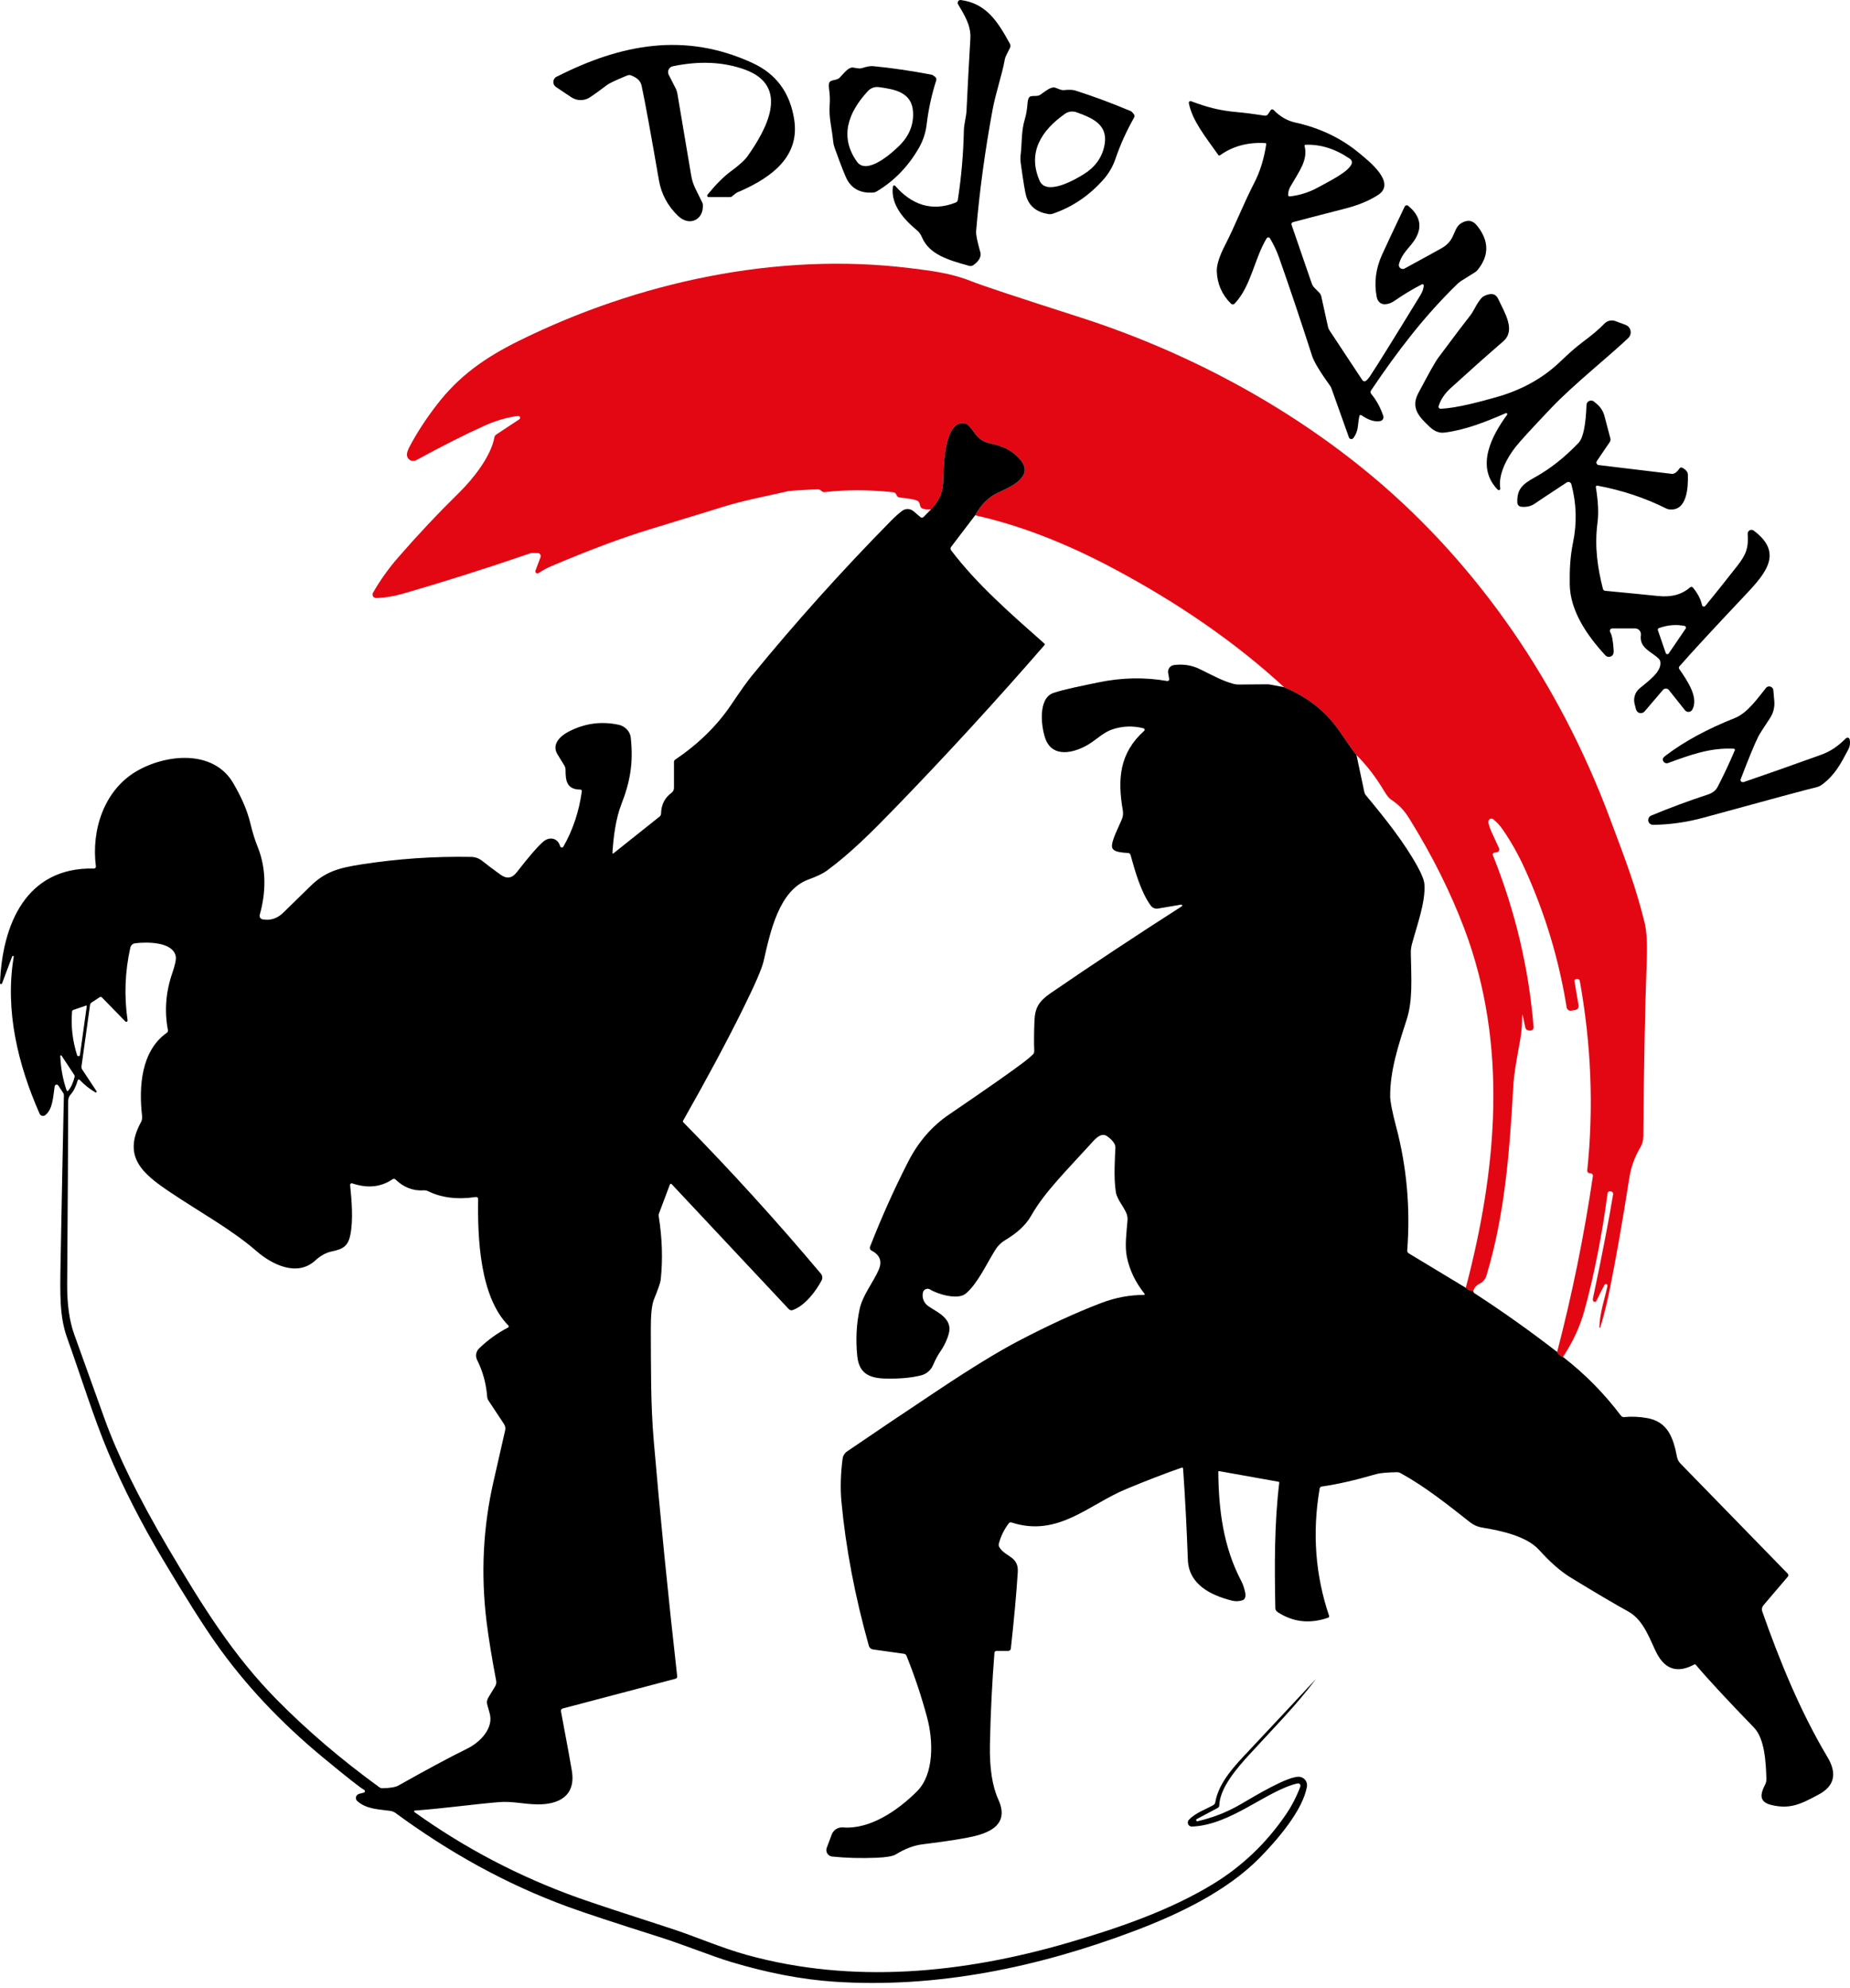
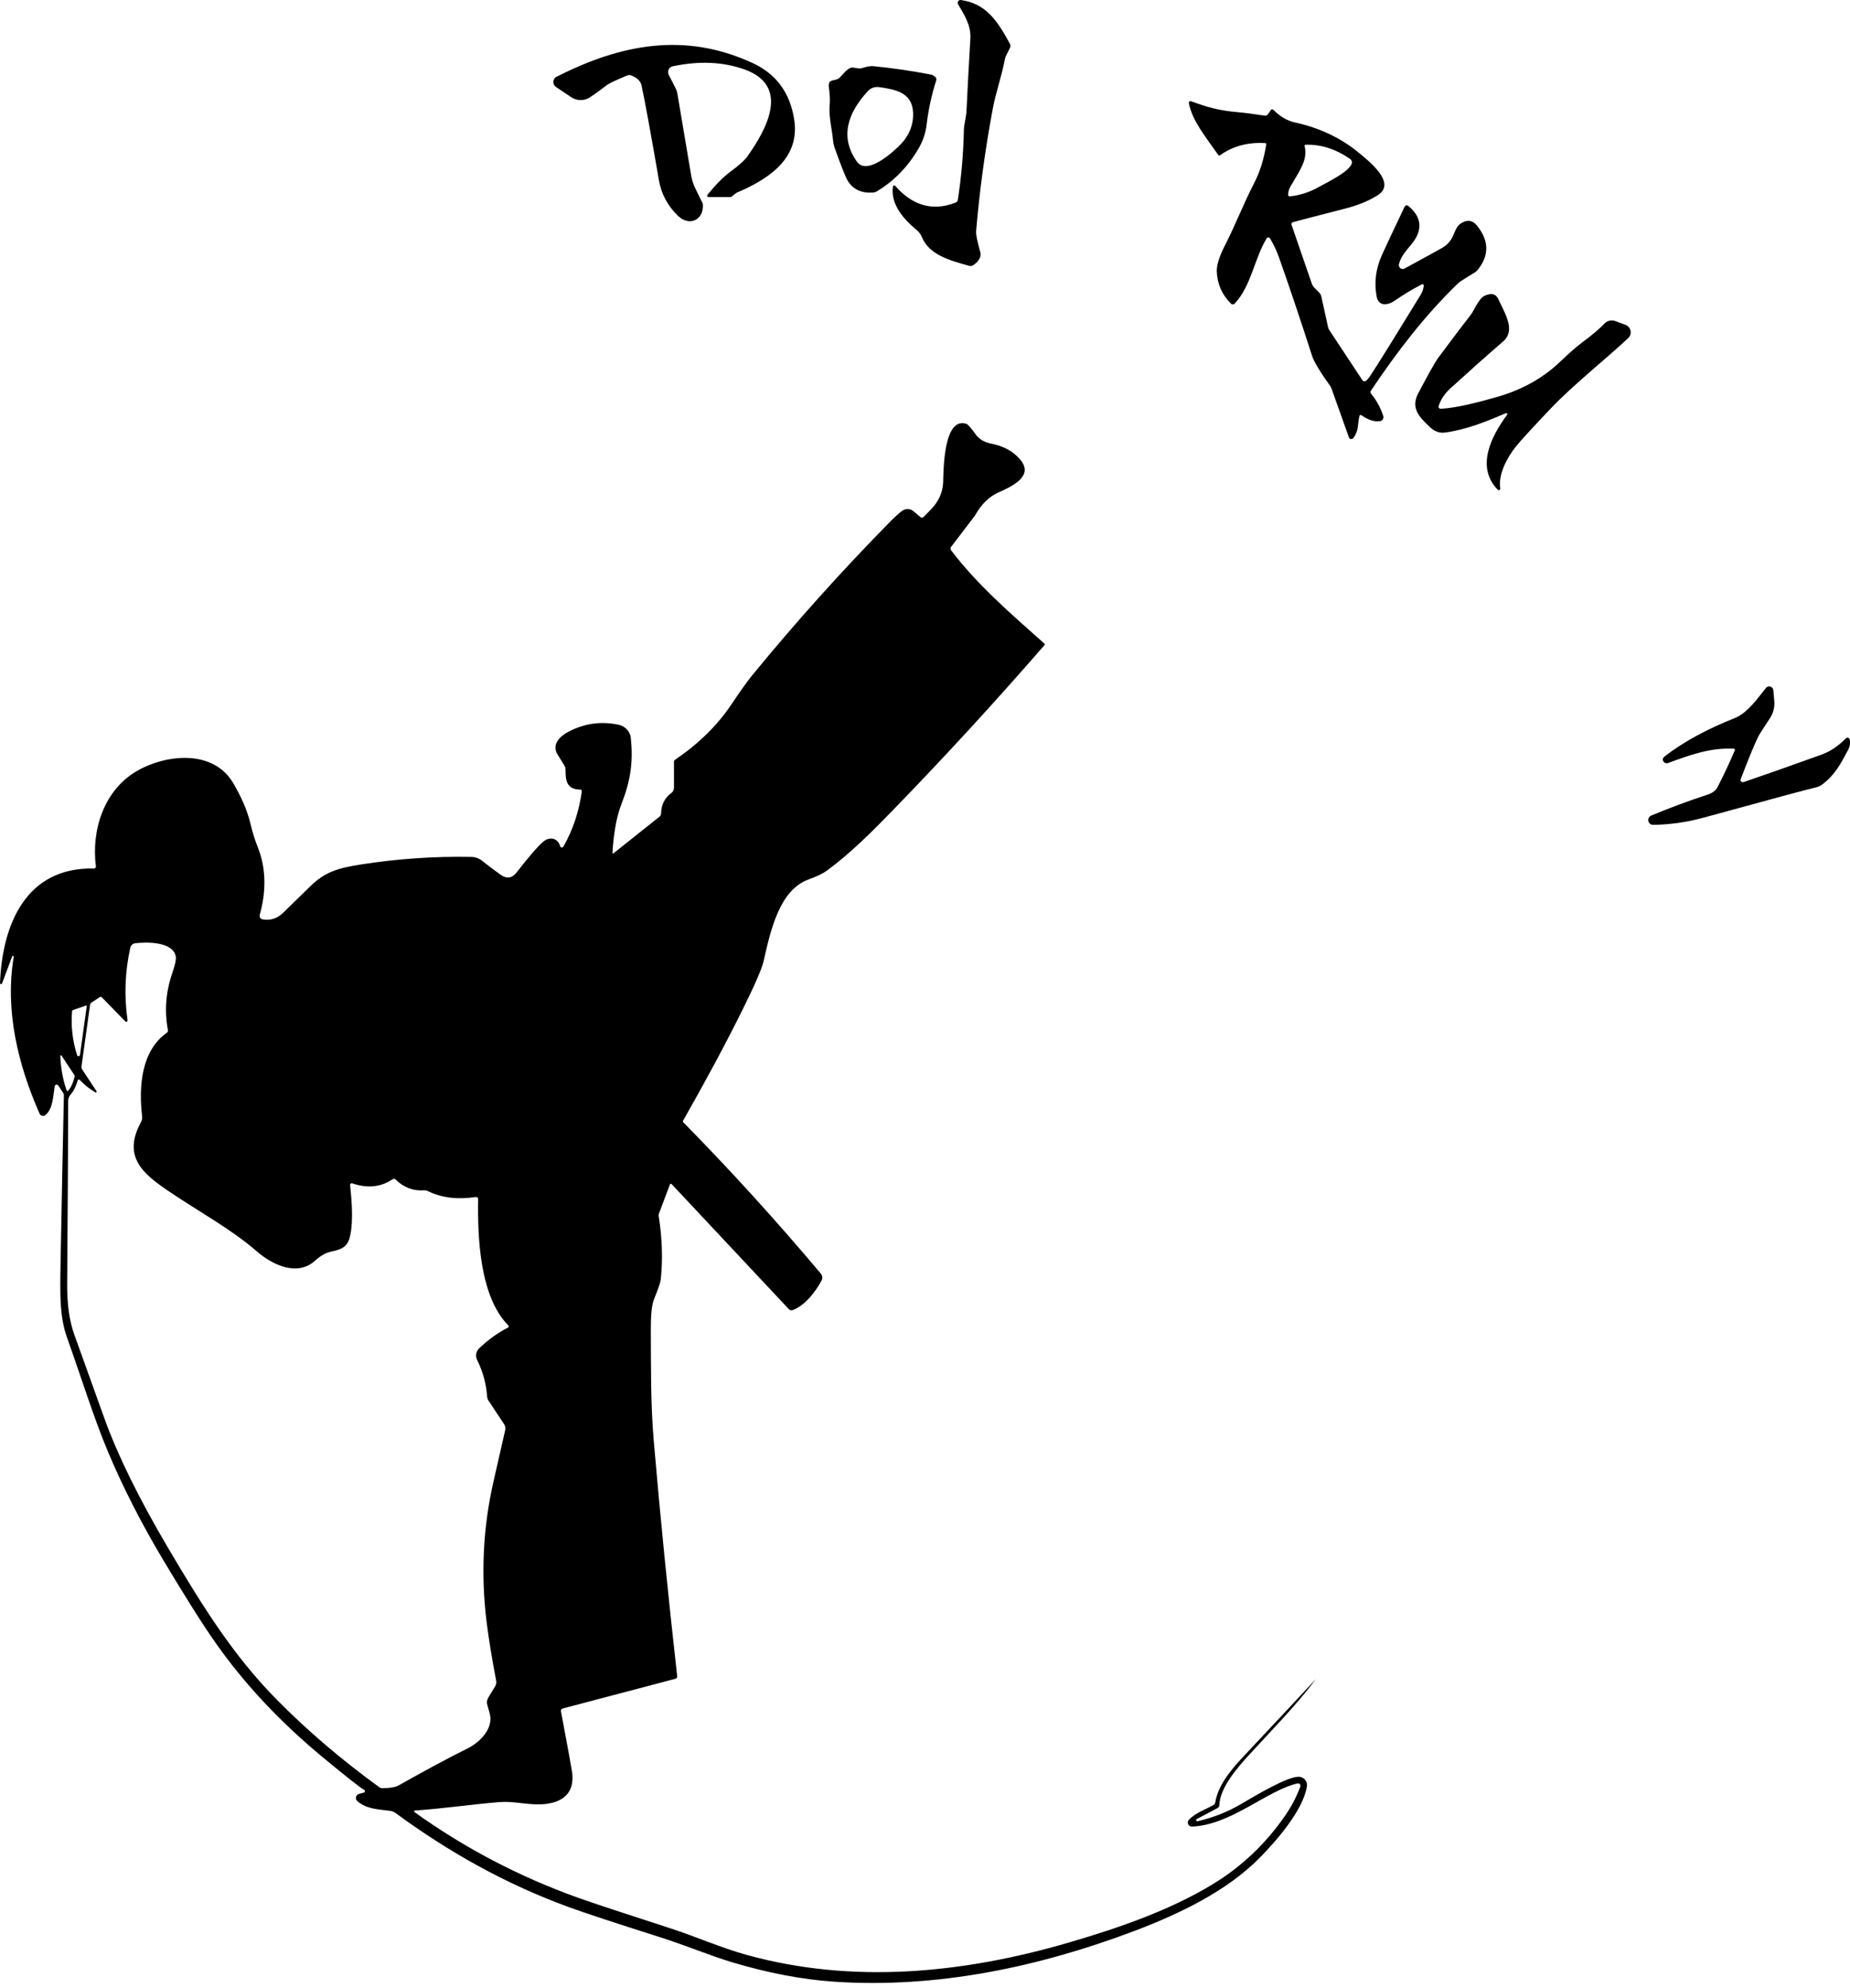
<svg xmlns="http://www.w3.org/2000/svg" width="298" height="320" viewBox="0 0 298 320" fill="none">
  <path d="M143.833 30.035C143.849 29.92 143.954 29.837 144.072 29.856C144.123 29.863 144.171 29.888 144.206 29.927C146.76 32.86 149.998 34.166 153.934 32.614C154.125 32.541 154.263 32.369 154.291 32.164C154.86 28.48 155.182 24.745 155.262 20.959C155.284 19.988 155.642 18.807 155.69 17.792C155.849 14.376 156.054 10.51 156.309 6.191C156.433 4.039 155.284 2.334 154.323 0.677C154.199 0.464 154.272 0.186 154.486 0.061C154.572 0.01 154.674 -0.009 154.773 0.004C158.789 0.553 160.644 3.302 162.678 7.053C162.79 7.254 162.793 7.496 162.687 7.704L162.059 8.968C161.966 9.147 161.899 9.338 161.864 9.536C161.398 12.113 160.383 14.979 159.897 17.604C158.655 24.311 157.768 30.852 157.235 37.224C157.19 37.745 157.42 38.881 157.918 40.631C157.972 40.819 157.975 41.017 157.934 41.205C157.813 41.758 157.417 42.256 156.753 42.703C156.571 42.824 156.344 42.859 156.133 42.802C152.724 41.863 149.681 40.975 148.5 38.176C148.309 37.722 148.041 37.352 147.693 37.065C145.643 35.366 143.421 32.959 143.833 30.038V30.035Z" fill="black" />
  <path d="M89.677 12.349C100.059 7.078 110.316 5.128 121.208 10.136C125.046 11.902 127.293 14.963 127.941 19.328C128.813 25.198 124.337 28.506 119.315 30.741C119.143 30.817 118.967 30.887 118.795 30.958C118.667 31.006 118.367 31.229 117.888 31.634C117.815 31.698 117.722 31.733 117.627 31.733H114.15C114.019 31.733 113.911 31.625 113.911 31.497C113.911 31.443 113.93 31.389 113.965 31.347C115.341 29.662 116.589 28.413 117.706 27.599C119.05 26.616 119.963 25.789 120.439 25.115C123.389 20.93 127.411 13.859 119.928 11.181C116.48 9.948 112.63 9.779 108.375 10.67C107.858 10.778 107.529 11.283 107.634 11.8C107.65 11.883 107.679 11.963 107.717 12.036L108.806 14.165C108.956 14.456 109.061 14.769 109.116 15.091L111.344 28.292C111.465 29.007 111.692 29.703 112.011 30.351L113.135 32.634C113.183 32.726 113.208 32.828 113.215 32.937C113.384 35.405 111.041 36.522 109.208 34.747C107.545 33.138 106.523 31.229 106.14 29.017C104.838 21.492 103.909 16.413 103.347 13.782C103.184 13.032 102.603 12.477 101.601 12.122C101.425 12.062 101.237 12.068 101.064 12.138C99.264 12.879 98.181 13.386 97.817 13.658C96.49 14.66 95.592 15.308 95.117 15.608C94.197 16.266 92.968 16.285 92.026 15.656L89.565 14.009C89.121 13.715 89 13.115 89.297 12.668C89.389 12.528 89.517 12.416 89.667 12.339L89.677 12.349Z" fill="black" />
  <path d="M150.702 12.432C150.821 12.576 150.862 12.771 150.805 12.946C150.061 15.286 149.547 17.652 149.266 20.043C149.106 21.377 148.694 22.629 148.024 23.8C146.303 26.798 144.037 29.135 141.221 30.817C141.026 30.932 140.809 30.996 140.586 31.006C138.715 31.114 137.358 30.463 136.525 29.055C136.199 28.509 135.503 26.75 134.437 23.781C134.319 23.456 134.242 23.117 134.21 22.772C134.003 20.63 133.483 18.881 133.645 16.901C133.709 16.11 133.677 15.232 133.543 14.271C133.451 13.613 133.527 13.214 133.783 13.077C134.281 12.812 134.868 12.905 135.264 12.493C136.001 11.717 136.653 10.845 137.336 10.871C137.741 10.893 138.383 11.12 138.836 10.97C139.606 10.718 140.206 10.609 140.637 10.651C143.587 10.932 146.737 11.391 150.086 12.027C150.163 12.043 150.272 12.103 150.418 12.212C150.565 12.317 150.661 12.391 150.706 12.435L150.702 12.432ZM138.041 26.035C139.631 28.257 143.654 24.653 144.88 23.44C146.447 21.888 147.181 20.094 147.076 18.051C146.907 14.814 144.065 14.376 141.588 14.028C140.924 13.932 140.254 14.169 139.8 14.664C136.672 18.048 135.143 21.977 138.045 26.038L138.041 26.035Z" fill="black" />
-   <path d="M182.676 18.426C182.762 18.592 182.762 18.79 182.67 18.953C181.457 21.082 180.461 23.288 179.682 25.568C179.248 26.835 178.58 27.972 177.68 28.977C175.375 31.55 172.668 33.364 169.565 34.414C169.351 34.484 169.124 34.504 168.904 34.468C167.052 34.184 165.865 33.265 165.341 31.713C165.14 31.11 164.827 29.246 164.403 26.117C164.355 25.775 164.352 25.427 164.393 25.083C164.642 22.947 164.495 21.124 165.07 19.228C165.297 18.465 165.447 17.603 165.514 16.635C165.562 15.971 165.721 15.598 165.996 15.518C166.545 15.362 167.097 15.572 167.57 15.253C168.454 14.65 169.271 13.935 169.932 14.104C170.322 14.206 170.903 14.564 171.378 14.509C172.183 14.423 172.792 14.445 173.204 14.573C176.026 15.467 179.011 16.575 182.156 17.896C182.226 17.925 182.319 18.008 182.437 18.139C182.558 18.273 182.638 18.366 182.67 18.42L182.676 18.426ZM167.458 29.092C168.547 31.598 173.233 28.907 174.686 27.969C176.54 26.781 177.629 25.175 177.948 23.154C178.459 19.956 175.768 18.937 173.421 18.078C172.789 17.849 172.087 17.941 171.541 18.327C167.774 20.983 165.463 24.514 167.458 29.089V29.092Z" fill="black" />
  <path d="M229.336 45.981C229.348 45.869 229.265 45.767 229.154 45.754C229.115 45.751 229.074 45.754 229.039 45.776C227.519 46.559 226.054 47.44 224.636 48.423C224.03 48.841 223.436 49.023 222.852 48.966C222.325 48.915 221.881 48.445 221.763 47.816C221.319 45.515 221.607 43.242 222.625 41.001C223.305 39.507 224.518 36.924 226.268 33.253C226.351 33.074 226.565 32.997 226.746 33.083C226.772 33.096 226.798 33.112 226.82 33.128C228.77 34.724 229.154 36.512 227.963 38.485C227.187 39.781 225.814 40.723 225.348 42.52C225.262 42.855 225.466 43.2 225.798 43.286C225.948 43.325 226.111 43.306 226.248 43.232C229.361 41.54 231.363 40.442 232.257 39.934C233.013 39.5 233.572 38.929 233.933 38.22C234.351 37.403 234.562 36.442 235.321 35.963C236.333 35.328 237.189 35.433 237.885 36.282C239.883 38.731 239.922 41.128 238 43.481C237.898 43.602 237.78 43.708 237.649 43.797L235.35 45.24C235.149 45.371 234.961 45.518 234.791 45.684C229.511 50.792 225.125 56.506 220.853 62.859C220.735 63.035 220.748 63.268 220.885 63.427C221.706 64.407 222.351 65.582 222.817 66.958C222.928 67.293 222.75 67.657 222.414 67.769C222.386 67.779 222.354 67.788 222.322 67.791C221.437 67.951 220.429 67.635 219.302 66.847C219.206 66.779 219.075 66.802 219.008 66.894C218.992 66.917 218.982 66.942 218.976 66.968C218.65 68.344 218.922 69.298 217.996 70.531C217.862 70.709 217.607 70.748 217.428 70.614C217.364 70.566 217.313 70.499 217.287 70.422L214.468 62.518C214.42 62.383 214.357 62.259 214.274 62.144C212.636 59.871 211.665 58.256 211.356 57.301C209.463 51.427 207.678 46.124 206.005 41.393C205.644 40.375 205.162 39.363 204.562 38.364C204.473 38.22 204.281 38.172 204.138 38.261C204.096 38.287 204.061 38.322 204.036 38.364C202.031 41.677 201.552 46.026 198.902 48.854C198.739 49.033 198.462 49.045 198.283 48.883C198.276 48.876 198.27 48.87 198.264 48.864C196.837 47.437 196.083 45.719 196.003 43.714C195.959 42.686 196.409 41.259 197.354 39.427C198.96 36.314 200.243 32.927 202.012 29.495C202.966 27.653 203.617 25.556 203.968 23.212C203.981 23.129 203.924 23.053 203.841 23.04C203.838 23.04 203.831 23.04 203.828 23.04C201.028 22.871 198.592 23.522 196.524 24.997C196.434 25.061 196.31 25.042 196.243 24.952C194.149 21.961 192.083 19.496 191.499 16.604C191.467 16.457 191.563 16.314 191.706 16.282C191.757 16.272 191.812 16.275 191.86 16.294C194.375 17.242 196.402 17.795 199.183 18.041C200.438 18.152 201.967 18.347 203.771 18.622C203.946 18.647 204.122 18.571 204.221 18.421L204.693 17.731C204.783 17.6 204.961 17.565 205.092 17.654C205.108 17.664 205.124 17.68 205.137 17.693C206.187 18.765 207.34 19.439 208.585 19.713C212.588 20.588 216.052 22.239 218.967 24.665C220.394 25.859 225.032 29.425 221.971 31.395C220.537 32.317 218.775 33.045 216.69 33.578C212.371 34.689 209.562 35.417 208.265 35.768C208.093 35.816 207.991 35.992 208.036 36.164C208.036 36.17 208.039 36.18 208.042 36.186L211.295 45.63C211.388 45.895 211.535 46.134 211.729 46.329L212.505 47.114C212.671 47.283 212.786 47.497 212.837 47.727L213.922 52.65C213.964 52.835 214.041 53.014 214.146 53.176L219.455 61.206C219.576 61.391 219.825 61.442 220.01 61.32C220.01 61.32 220.017 61.317 220.02 61.314C220.218 61.174 220.448 60.909 220.71 60.522C221.715 59.022 224.422 54.674 228.831 47.472C229.115 47.009 229.288 46.514 229.345 45.987L229.336 45.981ZM210.283 23.311C210.203 23.314 210.139 23.385 210.143 23.465C210.143 23.474 210.143 23.48 210.146 23.49C210.698 25.789 209.345 27.452 207.857 30.044C207.617 30.453 207.496 30.9 207.493 31.382C207.493 31.513 207.601 31.621 207.736 31.621C207.745 31.621 207.755 31.621 207.764 31.621C209.38 31.433 210.867 30.967 212.227 30.217C214.082 29.198 217.128 27.733 217.709 26.421C217.84 26.124 217.741 25.773 217.469 25.584C215.126 23.972 212.732 23.212 210.28 23.308L210.283 23.311Z" fill="black" />
-   <path d="M251.785 218.474C251.293 218.28 250.974 218.008 250.824 217.66C253.259 208.316 255.181 198.873 256.586 189.327C256.615 189.12 256.471 188.928 256.264 188.896C256.241 188.893 256.219 188.893 256.193 188.893H256.114C255.88 188.9 255.686 188.718 255.676 188.485C255.676 188.462 255.676 188.443 255.676 188.421C256.723 178.368 256.324 168.206 254.479 157.93C254.441 157.713 254.233 157.566 254.019 157.604L253.841 157.63C253.69 157.658 253.588 157.799 253.614 157.946L254.281 161.882C254.335 162.217 254.112 162.533 253.777 162.591L253.087 162.706C252.742 162.763 252.413 162.53 252.356 162.185C252.356 162.185 252.356 162.182 252.356 162.179C251.133 154.527 248.905 147.13 245.671 139.988C244.602 137.626 243.398 135.481 242.067 133.559C241.582 132.86 241.071 132.307 240.531 131.896C240.321 131.733 240.017 131.774 239.854 131.985C239.807 132.049 239.775 132.125 239.762 132.205C239.66 132.895 240.633 134.698 241.463 136.553C241.569 136.796 241.463 137.077 241.224 137.182C241.173 137.205 241.115 137.217 241.058 137.22C240.557 137.246 240.368 137.415 240.493 137.725C244.084 146.692 246.265 155.896 247.031 165.339C247.057 165.633 246.836 165.889 246.546 165.914C246.539 165.914 246.53 165.914 246.523 165.914C246.322 165.92 246.137 165.885 245.974 165.806C245.834 165.735 245.735 165.588 245.681 165.362C245.508 164.631 245.361 163.6 245.199 163.306C245.173 164.857 245.122 166.138 244.841 167.606C244.212 170.913 243.864 173.18 243.794 174.406C243.133 185.998 242.383 195.47 239.455 205.321C239.28 205.918 238.91 206.365 238.351 206.659C237.76 206.962 237.55 207.256 237.304 207.831C236.841 207.828 236.445 207.662 236.11 207.336C241.135 188.229 242.967 168.251 235.87 149.495C233.652 143.634 230.721 137.763 227.075 131.886C226.121 130.347 225.377 129.613 223.991 128.665C223.698 128.464 223.324 127.975 222.864 127.199C221.638 125.131 220.183 123.25 218.5 121.555C217.942 120.872 217.06 119.643 215.867 117.868C213.699 114.644 210.692 112.233 206.845 110.634C199.135 103.534 189.938 97.146 179.253 91.467C171.508 87.355 164.114 84.517 157.072 82.959C158.055 81.2 159.287 79.983 160.768 79.31C162.789 78.394 166.636 76.734 164.363 74.023C163.137 72.558 161.582 71.801 159.536 71.389C158.492 71.175 157.688 70.677 157.129 69.892C156.388 68.861 155.903 68.309 155.67 68.232C151.928 67.013 151.983 75.951 151.922 77.618C151.861 79.262 151.207 80.724 149.965 82.004C149.419 82.052 148.972 82.014 148.628 81.889C148.423 81.816 148.27 81.643 148.216 81.433L148.114 81.043C148.053 80.817 147.88 80.635 147.657 80.561C147.089 80.373 146.256 80.229 145.157 80.127C144.813 80.095 144.599 80.012 144.512 79.884C144.458 79.798 144.407 79.699 144.359 79.591C144.276 79.399 144.097 79.268 143.893 79.249C139.992 78.828 136.314 78.818 132.854 79.227C132.678 79.246 132.499 79.192 132.365 79.073L132.234 78.971C132.068 78.825 131.851 78.751 131.631 78.764C128.78 78.904 127.209 79.01 126.925 79.08C123.13 79.958 119.672 80.58 116.326 81.643C115.171 82.007 111.225 83.217 104.495 85.27C100.154 86.598 94.953 88.542 88.891 91.109C88.115 91.438 87.406 91.821 86.765 92.258C86.611 92.364 86.404 92.329 86.295 92.175C86.231 92.083 86.216 91.961 86.26 91.856L87.068 89.707C87.164 89.446 87.029 89.155 86.768 89.059C86.72 89.043 86.672 89.031 86.621 89.031C86.017 88.996 85.615 89.012 85.417 89.079C78.311 91.518 71.479 93.682 64.919 95.575C63.399 96.013 61.959 96.249 60.596 96.281C60.28 96.287 60.015 96.035 60.009 95.722C60.009 95.617 60.034 95.515 60.085 95.425C61.231 93.427 62.579 91.537 64.124 89.759C67.326 86.078 70.608 82.595 73.963 79.307C76.159 77.155 79.103 73.468 79.633 70.409C79.665 70.231 79.77 70.068 79.926 69.966L83.646 67.51C83.783 67.421 83.821 67.236 83.729 67.096C83.665 67.003 83.553 66.949 83.441 66.961C81.663 67.188 79.824 67.734 77.921 68.593C74.85 69.978 71.227 71.808 67.051 74.084C66.56 74.355 65.944 74.173 65.672 73.681C65.602 73.551 65.56 73.407 65.548 73.26C65.525 72.931 65.678 72.462 66.004 71.849C67.192 69.614 68.654 67.376 70.391 65.132C73.899 60.589 77.985 57.639 83.572 54.878C102.775 45.384 125.173 40.56 146.453 43.152C149.984 43.58 153.186 43.966 156.423 45.263C158.176 45.962 164.015 47.896 173.937 51.076C190.755 56.465 207.285 65.167 221.073 76.695C238.316 91.119 251.277 110.305 259.236 131.519C262.087 139.104 263.453 142.692 264.902 148.483C265.238 149.824 265.359 151.842 265.26 154.539C264.979 162.265 264.794 171.747 264.708 182.987C264.704 183.597 264.538 184.197 264.225 184.727C263.319 186.25 262.731 187.865 262.463 189.573C261.359 196.619 260.283 202.729 259.236 207.904C258.878 209.679 258.393 211.611 257.783 213.695C257.78 213.734 257.745 213.762 257.703 213.759C257.665 213.756 257.636 213.721 257.64 213.679C257.633 211.483 258.626 208.638 258.926 207.02C258.958 206.886 258.875 206.752 258.741 206.72C258.629 206.694 258.511 206.748 258.46 206.851C258.08 207.537 257.649 208.383 257.17 209.389C257.065 209.612 256.918 209.66 256.73 209.535C256.589 209.443 256.541 209.293 256.583 209.085C258.058 202.103 259.143 196.501 259.842 192.277C259.881 192.057 259.734 191.846 259.51 191.808C259.507 191.808 259.504 191.808 259.501 191.808L259.347 191.792C259.156 191.766 258.977 191.897 258.952 192.089C258.055 198.847 256.816 205.133 255.232 210.947C254.53 213.52 253.374 216.026 251.762 218.468L251.785 218.474Z" fill="#E30713" />
  <path d="M241.667 78.627C241.687 78.761 241.597 78.885 241.463 78.904C241.386 78.917 241.31 78.892 241.256 78.837C237.651 75.157 240.269 70.164 242.756 66.789C242.817 66.716 242.807 66.607 242.734 66.543C242.679 66.499 242.606 66.492 242.545 66.521C239.331 67.913 236.023 69.231 232.684 69.643C231.847 69.749 231.056 69.445 230.309 68.737C228.61 67.131 227.19 65.694 228.46 63.303C230.14 60.123 231.206 58.227 231.659 57.62C234.341 54.023 236.052 51.762 236.793 50.837C236.997 50.581 237.179 50.307 237.329 50.019C238.05 48.656 238.622 47.871 239.043 47.666C240.17 47.114 240.936 47.267 241.335 48.126C242.424 50.463 244.186 53.173 242.137 54.958C239.346 57.375 236.512 59.897 233.635 62.521C232.709 63.367 232.077 64.318 231.739 65.372C231.681 65.547 231.777 65.739 231.956 65.796C231.994 65.809 232.036 65.816 232.077 65.812C234.772 65.672 238.296 64.701 240.911 63.974C245.048 62.827 248.522 60.909 251.324 58.221C252.752 56.854 253.917 55.836 254.82 55.162C256.436 53.962 257.642 52.944 258.437 52.104C258.897 51.622 259.602 51.462 260.225 51.699L261.85 52.305C262.508 52.551 262.843 53.285 262.597 53.946C262.53 54.125 262.421 54.288 262.284 54.422C259.334 57.234 253.416 61.953 249.84 65.717C246.772 68.944 244.882 71.006 244.17 71.903C242.756 73.675 241.303 76.392 241.664 78.62L241.667 78.627Z" fill="black" />
-   <path d="M264.913 114.529C264.629 114.864 264.125 114.905 263.789 114.621C263.665 114.516 263.579 114.375 263.537 114.222L263.31 113.351C263.065 112.425 263.374 111.441 264.109 110.825C265.539 109.615 267.687 108.153 267.448 106.547C267.422 106.365 267.336 106.193 267.205 106.059C266.027 104.887 264.029 104.361 264.316 102.247C264.389 101.727 264.022 101.248 263.502 101.178C263.461 101.171 263.416 101.168 263.374 101.168H259.709C259.492 101.168 259.317 101.341 259.317 101.561C259.317 101.634 259.336 101.705 259.371 101.765C259.662 102.247 259.847 103.234 259.93 104.731C259.949 105.082 259.888 105.334 259.751 105.484C259.464 105.81 258.969 105.839 258.646 105.555C258.627 105.539 258.608 105.519 258.592 105.5C255.604 102.279 252.9 98.301 252.855 94.04C252.83 91.827 252.894 89.736 253.398 87.278C254.033 84.168 253.941 81.062 253.117 77.959C253.047 77.694 252.779 77.538 252.514 77.608C252.463 77.621 252.411 77.643 252.367 77.672C249.308 79.683 247.6 80.813 247.237 81.072C246.627 81.506 245.886 81.675 245.018 81.583C244.686 81.544 244.434 81.273 244.414 80.938C244.322 78.732 245.26 77.946 247.249 76.839C249.704 75.479 252.048 73.63 254.282 71.287C255.01 70.524 255.435 68.497 255.556 65.202C255.569 64.794 255.91 64.474 256.319 64.49C256.485 64.497 256.648 64.557 256.776 64.666L257.274 65.087C257.842 65.576 258.247 66.221 258.439 66.942L259.4 70.575C259.454 70.783 259.416 71.003 259.291 71.182L257.216 74.234C257.088 74.422 257.139 74.677 257.328 74.805C257.382 74.843 257.446 74.866 257.51 74.872C257.963 74.926 261.887 75.399 269.28 76.286C269.689 76.334 270.107 76.04 270.538 75.408C270.634 75.265 270.822 75.22 270.979 75.3C271.576 75.616 271.876 75.98 271.885 76.401C271.933 78.397 271.809 82.342 268.875 82.007C268.718 81.988 268.562 81.943 268.418 81.873C264.967 80.149 261.264 78.92 257.309 78.186C257.194 78.163 257.082 78.237 257.06 78.352C257.053 78.377 257.053 78.403 257.06 78.428C257.44 80.708 257.529 82.62 257.325 84.165C256.811 88.079 257.379 91.588 258.203 94.812C258.244 94.978 258.388 95.099 258.554 95.115C261.925 95.435 264.776 95.712 267.103 95.955C269.229 96.178 270.94 95.712 272.243 94.557C272.377 94.442 272.578 94.454 272.69 94.585C272.69 94.585 272.696 94.592 272.696 94.595C273.472 95.527 273.96 96.469 274.162 97.42C274.193 97.583 274.353 97.685 274.516 97.653C274.583 97.641 274.644 97.602 274.688 97.551C276.023 95.936 277.743 93.781 279.857 91.083C281.277 89.273 281.667 88.194 281.52 85.95C281.501 85.615 281.756 85.327 282.092 85.308C282.232 85.299 282.372 85.34 282.487 85.423C287.177 88.919 284.63 92.092 281.268 95.648C275.975 101.254 272.399 105.127 270.532 107.266C270.417 107.393 270.404 107.585 270.506 107.725C271.844 109.641 273.651 112.323 272.604 114.238C272.415 114.586 271.978 114.714 271.633 114.522C271.55 114.477 271.477 114.414 271.416 114.34L268.83 111.097C268.619 110.825 268.224 110.777 267.952 110.991C267.92 111.017 267.888 111.046 267.86 111.081L264.916 114.529H264.913ZM268.805 105.197L271.531 101.197C271.617 101.072 271.585 100.9 271.458 100.814C271.426 100.791 271.39 100.776 271.349 100.769C269.983 100.501 268.607 100.619 267.218 101.12C267.081 101.171 267.007 101.321 267.055 101.462L268.319 105.133C268.367 105.274 268.52 105.353 268.661 105.306C268.718 105.286 268.766 105.248 268.801 105.2L268.805 105.197Z" fill="black" />
  <path d="M157.078 82.963L153.205 88.042C153.081 88.205 153.081 88.431 153.205 88.594C157.391 94.114 162.802 98.803 168.229 103.608C168.302 103.675 168.309 103.787 168.245 103.857C160.305 112.994 152.168 121.853 143.836 130.428C140.404 133.959 136.943 137.422 133.16 140.193C132.56 140.631 131.57 141.103 130.194 141.608C125.514 143.325 124.09 149.93 123.005 154.729C122.734 155.929 121.613 158.518 119.643 162.493C117.013 167.805 113.804 173.787 110.025 180.437C109.983 180.511 109.996 180.606 110.057 180.67C117.709 188.453 125.099 196.578 132.225 205.048C132.483 205.351 132.531 205.785 132.343 206.143C131.395 207.927 129.658 210.213 127.679 210.915C127.465 210.992 127.225 210.934 127.072 210.768L108.192 190.637C108.125 190.567 108.017 190.567 107.946 190.634C107.927 190.653 107.914 190.672 107.905 190.698L106.143 195.387C106.098 195.512 106.082 195.646 106.104 195.777C106.676 199.381 106.781 202.807 106.424 206.056C106.372 206.5 106.012 207.541 105.344 209.179C104.99 210.047 104.821 211.688 104.834 214.108C104.872 220.234 104.789 225.888 105.309 231.989C106.331 243.944 107.589 256.573 109.083 269.876C109.102 270.052 108.99 270.215 108.818 270.263L90.64 275.055C90.442 275.109 90.321 275.3 90.359 275.498C91.365 280.836 91.952 284.044 92.121 285.117C92.773 289.168 89.957 290.535 86.538 290.49C84.386 290.458 82.487 289.96 80.45 290.123C76.194 290.464 71.834 291.119 66.815 291.489C66.745 291.496 66.694 291.553 66.7 291.623C66.7 291.623 66.7 291.626 66.7 291.63C66.703 291.665 66.732 291.703 66.78 291.745C74.879 297.548 83.662 302.142 93.124 305.526C95.432 306.35 100.339 307.975 107.838 310.395C112.052 311.752 116.097 313.571 120.32 314.736C137.377 319.442 155.095 317.709 172.089 312.757C180.514 310.302 188.501 307.483 195.24 303.41C199.991 300.54 203.952 296.782 207.129 292.131C208.061 290.768 208.84 289.267 209.459 287.626C209.533 287.428 209.431 287.205 209.233 287.131C209.162 287.106 209.089 287.1 209.016 287.116C204.109 288.22 198.295 293.829 192.003 294.062C191.646 294.075 191.349 293.794 191.336 293.44C191.329 293.271 191.39 293.108 191.502 292.983C192.543 291.85 194.257 291.285 195.454 290.602C195.611 290.512 195.719 290.359 195.751 290.183C196.217 287.566 197.887 285.341 200.323 282.751C205.159 277.602 209.047 273.449 211.985 270.291C208.84 274.505 205.105 278.266 201.255 282.464C199.307 284.584 196.482 287.831 196.409 290.634C196.409 290.819 196.303 290.985 196.137 291.074L192.776 292.852C192.683 292.903 192.648 293.018 192.699 293.111C192.741 293.184 192.824 293.223 192.907 293.207C195.221 292.658 197.478 291.856 199.901 290.442C202.286 289.05 207.585 285.845 209.351 286.056C210.091 286.145 210.618 286.815 210.529 287.553C210.529 287.572 210.522 287.591 210.519 287.614C209.9 291.409 205.695 296.278 202.857 299.145C197.647 304.409 190.123 308.067 182.847 310.823C167.294 316.709 150.907 320.141 134.392 319.037C129.198 318.689 123.653 317.632 117.76 315.86C114.571 314.899 110.197 313.102 106.261 311.854C99.094 309.584 94.181 307.965 91.525 306.995C81.417 303.301 72.268 298.158 63.722 291.885C63.469 291.7 63.172 291.582 62.86 291.537C60.912 291.275 59.041 291.256 57.566 289.976C57.282 289.73 57.251 289.299 57.496 289.012C57.586 288.91 57.704 288.833 57.838 288.798L58.614 288.597C58.738 288.565 58.812 288.434 58.776 288.309C58.761 288.249 58.719 288.195 58.662 288.163C58.058 287.831 55.868 286.107 52.092 282.991C45.183 277.292 39.408 271.137 34.763 264.535C32.666 261.56 29.831 257.078 26.252 251.083C22.747 245.212 19.794 239.427 17.393 233.722C15.11 228.289 13.093 221.757 10.81 215.375C9.613 212.029 9.655 208.591 9.76 203.129C9.935 193.424 10.114 184.485 10.29 176.313C10.293 176.191 10.261 176.076 10.197 175.977L9.383 174.751C9.287 174.605 9.093 174.566 8.949 174.662C8.872 174.713 8.821 174.793 8.809 174.882C8.531 176.737 8.492 178.563 7.302 179.518C7.043 179.725 6.663 179.684 6.456 179.425C6.424 179.384 6.395 179.339 6.376 179.291C2.906 171.428 0.76 162.684 2.213 154.042C2.223 153.969 2.175 153.905 2.101 153.895C2.041 153.889 1.983 153.921 1.961 153.975L0.329 158.323C0.294 158.413 0.192 158.457 0.106 158.422C0.039 158.397 -0.006 158.33 0.001 158.256C0.368 148.886 4.148 139.577 15.139 139.826C15.308 139.826 15.442 139.695 15.446 139.529C15.446 139.517 15.446 139.504 15.446 139.491C14.686 133.598 16.774 127.232 21.961 124.18C26.68 121.403 34.409 120.569 37.608 126.143C38.75 128.139 39.759 130.144 40.385 132.765C40.685 134.038 41.062 135.242 41.518 136.375C42.939 139.909 42.846 143.718 41.837 147.284C41.751 147.59 41.93 147.906 42.236 147.992C42.252 147.999 42.272 148.002 42.288 148.005C43.555 148.241 44.682 147.874 45.659 146.904C46.042 146.524 47.478 145.122 49.969 142.696C52.36 140.359 54.457 139.753 58.09 139.181C63.996 138.252 69.934 137.844 75.907 137.955C76.549 137.965 77.171 138.192 77.676 138.594C78.544 139.293 79.54 140.04 80.667 140.845C81.634 141.528 82.49 141.394 83.231 140.439C85.242 137.847 86.688 136.184 87.572 135.453C88.488 134.69 89.832 134.856 90.228 136.235C90.273 136.388 90.433 136.474 90.586 136.43C90.656 136.407 90.717 136.359 90.755 136.295C92.291 133.595 93.28 130.626 93.721 127.389C93.74 127.254 93.644 127.133 93.51 127.114C93.497 127.114 93.488 127.114 93.475 127.114C91.301 127.108 91.09 125.7 91.1 123.953C91.103 123.695 91.033 123.439 90.892 123.222C90.755 122.999 90.391 122.402 89.797 121.435C88.833 119.867 90.177 118.523 91.598 117.786C94.165 116.448 96.853 116.081 99.659 116.684C100.604 116.885 101.482 117.677 101.6 118.727C102.056 122.858 101.485 125.901 100.099 129.457C99.193 131.772 98.81 134.715 98.653 137.323C98.653 137.374 98.695 137.416 98.743 137.416C98.762 137.416 98.781 137.41 98.797 137.397L106.258 131.456C106.398 131.341 106.481 131.172 106.484 130.99C106.513 129.563 107.068 128.448 108.154 127.65C108.412 127.459 108.566 127.159 108.566 126.836V122.635C108.566 122.511 108.63 122.392 108.735 122.319C112.489 119.778 115.493 116.841 117.741 113.508C119.283 111.216 120.406 109.645 121.109 108.789C128.186 100.148 135.628 91.863 143.43 83.943C144.12 83.24 144.749 82.675 145.317 82.244C145.863 81.832 146.623 81.855 147.143 82.299L148.267 83.253C148.414 83.378 148.634 83.368 148.765 83.231L149.968 82.005C151.21 80.725 151.865 79.263 151.925 77.618C151.986 75.955 151.932 67.013 155.673 68.233C155.903 68.309 156.391 68.862 157.132 69.893C157.691 70.678 158.495 71.176 159.539 71.39C161.582 71.802 163.14 72.562 164.366 74.024C166.639 76.734 162.792 78.394 160.771 79.311C159.29 79.984 158.058 81.2 157.075 82.959L157.078 82.963ZM12.512 173.957C12.218 174.946 11.848 175.69 11.394 176.185C11.129 176.475 10.983 176.852 10.983 177.242C10.973 183.371 10.919 193.197 10.82 206.72C10.797 209.954 11.177 212.662 11.96 214.836C13.578 219.343 15.203 223.864 16.834 228.394C18.964 234.306 22.383 241.253 27.092 249.234C32.675 258.684 37.611 266.563 44.551 273.599C49.429 278.55 54.952 283.265 61.113 287.738C61.254 287.84 61.423 287.894 61.595 287.891C62.847 287.869 63.718 287.719 64.21 287.441C68.635 284.945 72.335 282.959 75.313 281.487C77.277 280.517 79.617 278.244 78.854 275.741C78.544 274.713 78.4 274.129 78.426 273.985C78.477 273.688 78.585 273.404 78.745 273.145L79.748 271.508C79.923 271.227 79.984 270.888 79.92 270.563C79.234 266.981 78.723 263.839 78.384 261.139C77.433 253.445 77.803 245.898 79.495 238.504C80.351 234.76 80.977 232.011 81.373 230.258C81.452 229.917 81.385 229.556 81.187 229.262L78.681 225.473C78.557 225.284 78.483 225.067 78.471 224.838C78.314 222.756 77.778 220.79 76.855 218.944C76.542 218.322 76.673 217.568 77.174 217.083C78.608 215.704 80.166 214.583 81.842 213.721C81.941 213.674 81.979 213.549 81.928 213.447C81.918 213.428 81.906 213.409 81.89 213.396C77.293 208.767 76.913 199.298 77.021 193.025C77.021 192.853 76.884 192.709 76.708 192.709C76.692 192.709 76.676 192.709 76.66 192.709C73.688 193.149 71.118 192.837 68.951 191.77C68.731 191.665 68.488 191.617 68.245 191.636C66.544 191.748 65.034 191.167 63.718 189.896C63.587 189.769 63.38 189.75 63.224 189.852C61.359 191.125 59.195 191.346 56.733 190.512C56.599 190.468 56.456 190.538 56.411 190.672C56.398 190.707 56.395 190.742 56.398 190.781C56.663 193.376 56.909 196.364 56.446 198.739C56.098 200.502 55.405 201.086 53.404 201.482C52.519 201.664 51.638 202.149 50.77 202.941C47.849 205.61 43.798 203.57 41.346 201.443C37.208 197.855 32.171 195.148 27.293 191.857C23.076 189.006 19.653 186.276 22.705 180.661C22.862 180.367 22.925 180.035 22.89 179.706C22.338 174.994 22.721 169.187 26.875 166.266C27.012 166.167 27.082 165.998 27.047 165.832C26.469 162.767 26.702 159.715 27.746 156.679C28.215 155.319 28.404 154.412 28.311 153.953C27.823 151.594 23.692 151.632 21.783 151.855C21.393 151.9 21.077 152.187 20.991 152.57C20.126 156.436 19.982 160.338 20.55 164.264C20.566 164.379 20.483 164.488 20.368 164.504C20.301 164.513 20.234 164.488 20.186 164.44L16.422 160.58C16.32 160.478 16.164 160.462 16.049 160.542L14.753 161.398C14.619 161.487 14.526 161.627 14.504 161.787L13.128 171.664C13.099 171.846 13.144 172.035 13.246 172.191L15.551 175.677C15.589 175.741 15.567 175.824 15.503 175.862C15.462 175.888 15.414 175.888 15.372 175.866C14.459 175.336 13.616 174.668 12.847 173.864C12.77 173.781 12.639 173.778 12.556 173.854C12.531 173.88 12.512 173.909 12.502 173.944L12.512 173.957ZM12.416 169.87C12.451 169.998 12.585 170.071 12.71 170.033C12.802 170.007 12.869 169.928 12.882 169.832L13.977 161.966C13.983 161.924 13.951 161.886 13.91 161.883C13.9 161.883 13.888 161.883 13.878 161.883L11.797 162.598C11.691 162.633 11.618 162.729 11.608 162.837C11.41 165.193 11.678 167.537 12.416 169.87ZM10.967 175.61C11.433 175.083 11.784 174.333 12.017 173.366C12.046 173.264 12.027 173.152 11.969 173.063L9.91 169.94C9.875 169.893 9.805 169.883 9.757 169.918C9.728 169.937 9.712 169.969 9.712 170.004C9.785 171.952 10.127 173.806 10.737 175.566C10.762 175.636 10.842 175.671 10.912 175.645C10.931 175.639 10.951 175.626 10.967 175.61Z" fill="black" />
-   <path d="M206.851 110.634C210.698 112.23 213.705 114.644 215.873 117.868C217.07 119.643 217.948 120.872 218.506 121.556L219.764 127.497C219.806 127.698 219.895 127.883 220.026 128.039C223.068 131.698 226.2 135.609 228.355 139.539C229.045 140.793 229.412 141.751 229.45 142.412C229.629 145.275 228.269 148.896 227.429 152.015C227.308 152.477 227.247 152.956 227.257 153.435C227.334 157.703 227.598 161.036 226.564 164.229C225.29 168.159 223.914 172.318 223.93 176.449C223.934 177.334 224.259 179 224.907 181.449C226.606 187.894 227.196 194.515 226.679 201.315C226.663 201.497 226.753 201.673 226.912 201.772L236.122 207.333C236.454 207.659 236.853 207.821 237.316 207.828C237.332 208 237.393 208.125 237.501 208.195C242.076 211.164 246.52 214.318 250.833 217.661C250.98 218.009 251.302 218.28 251.794 218.475C255.302 221.191 258.412 224.346 261.119 227.931C261.231 228.077 261.413 228.157 261.595 228.141C262.827 228.02 264.088 228.074 265.375 228.311C268.707 228.917 269.56 231.596 270.128 234.536C270.205 234.951 270.406 235.331 270.703 235.631L287.964 253.339C288.095 253.473 288.105 253.687 287.98 253.834L284.044 258.453C283.814 258.722 283.747 259.092 283.865 259.43C286.652 267.351 289.991 275.539 294.378 282.892C295.961 285.544 295.489 287.549 292.957 288.903C290.071 290.454 288.366 291.294 285.394 290.604C283.246 290.11 283.571 288.782 284.322 287.319C284.468 287.035 284.539 286.716 284.532 286.394C284.453 283.581 284.239 279.897 282.537 278.135C278.064 273.512 274.945 270.144 273.174 268.034C273.103 267.951 272.988 267.929 272.896 267.98C270.294 269.375 268.312 268.819 266.948 266.31C265.876 264.324 264.908 260.892 262.307 259.456C260.062 258.217 256.95 256.382 252.972 253.952C251.414 253.001 249.725 251.523 247.909 249.518C245.942 247.344 241.939 246.444 238.699 245.917C238.019 245.805 237.377 245.524 236.834 245.1C233.217 242.258 229.597 239.353 225.616 237.166C225.424 237.061 225.211 237.007 224.993 237.013C223.369 237.048 222.28 237.147 221.731 237.307C218.315 238.303 215.371 238.976 212.904 239.318C212.735 239.34 212.6 239.471 212.572 239.637C211.359 246.737 211.866 253.572 214.095 260.142C214.136 260.26 214.075 260.391 213.957 260.433C213.957 260.433 213.957 260.433 213.954 260.433C210.979 261.467 208.249 261.157 205.762 259.507C205.561 259.37 205.44 259.146 205.43 258.904C205.306 252.101 205.258 245.339 206.066 238.692C206.072 238.625 206.024 238.561 205.957 238.552L196.354 236.834C196.303 236.825 196.255 236.86 196.246 236.908C196.246 236.914 196.246 236.921 196.246 236.927C196.293 243.012 197.047 249.049 199.958 254.559C200.223 255.057 200.434 255.702 200.597 256.49C200.705 257.026 200.514 257.521 200.153 257.63C199.563 257.812 198.994 257.831 198.445 257.69C195.023 256.819 191.489 255.095 191.342 251.108C191.154 245.91 190.898 241.02 190.573 236.435C190.566 236.339 190.483 236.266 190.391 236.272C190.375 236.272 190.359 236.276 190.343 236.282C187.693 237.205 184.721 238.348 181.43 239.714C175.297 242.261 170.412 247.526 162.942 245.109C162.77 245.055 162.585 245.112 162.482 245.256C161.713 246.29 161.183 247.382 160.893 248.531C160.845 248.726 160.877 248.93 160.985 249.1C161.962 250.683 164.104 250.546 163.945 253.09C163.727 256.538 163.354 260.647 162.827 265.419C162.805 265.624 162.626 265.78 162.415 265.783H160.519C160.347 265.783 160.203 265.914 160.187 266.087C159.807 270.818 159.565 275.731 159.459 280.823C159.379 284.606 159.833 287.572 160.816 289.714C162.371 293.12 160.344 294.72 157.266 295.527C155.746 295.929 152.87 296.392 148.63 296.916C147.219 297.088 145.776 297.634 144.292 298.547C143.823 298.838 142.782 299.017 141.173 299.084C138.68 299.189 136.301 299.122 134.044 298.889C133.47 298.828 133.055 298.311 133.115 297.736C133.125 297.647 133.144 297.561 133.176 297.478L133.977 295.342C134.255 294.601 134.989 294.132 135.778 294.199C140.164 294.557 144.653 291.434 147.701 288.402C150.504 285.624 150.335 280.21 149.346 276.523C148.449 273.171 147.341 269.85 146.016 266.556C145.949 266.39 145.796 266.275 145.614 266.246L140.608 265.547C140.301 265.502 140.049 265.285 139.963 264.988C137.712 256.985 136.237 249.234 135.538 241.728C135.344 239.656 135.414 237.154 135.727 234.842C135.791 234.363 136.059 233.932 136.458 233.661C140.78 230.708 145.693 227.404 151.2 223.745C156.506 220.218 160.746 217.622 163.916 215.959C168.902 213.344 173.423 211.273 177.471 209.74C179.709 208.894 181.975 208.473 184.271 208.473C184.338 208.473 184.389 208.418 184.389 208.355C184.389 208.326 184.379 208.3 184.36 208.278C182.914 206.471 181.972 204.514 181.528 202.41C181.142 200.587 181.465 198.528 181.621 196.425C181.65 196.07 181.596 195.716 181.465 195.384C180.992 194.206 179.926 193.085 179.741 191.92C179.367 189.522 179.607 186.269 179.67 184.807C179.68 184.587 179.632 184.367 179.53 184.172C179.316 183.76 178.939 183.355 178.397 182.959C177.48 182.282 176.619 183.144 175.98 183.85C171.795 188.447 168.2 191.993 166.135 195.665C165.126 197.443 163.597 198.64 161.921 199.646C161.266 200.038 160.714 200.581 160.315 201.229C158.818 203.659 157.429 206.704 155.561 208.262C154.275 209.341 150.974 208.332 149.84 207.604C149.476 207.375 148.994 207.483 148.765 207.85C148.713 207.93 148.678 208.023 148.659 208.115L148.653 208.16C148.503 208.936 148.809 209.731 149.438 210.209C150.565 211.062 152.822 211.879 152.947 213.836C153.001 214.688 152.279 216.422 151.555 217.456C151.098 218.101 150.683 218.87 150.303 219.764C149.952 220.591 149.234 221.204 148.369 221.424C146.782 221.827 144.847 221.996 142.568 221.938C139.944 221.868 138.373 221.054 138.089 218.318C137.818 215.659 137.952 213.108 138.491 210.669C138.967 208.517 140.688 206.401 141.537 204.444C142.134 203.071 141.751 202.034 140.388 201.338C140.158 201.223 140.052 200.948 140.148 200.709C142.013 195.949 144.053 191.403 146.268 187.067C147.912 183.849 150.105 181.312 152.844 179.45C159.057 175.22 163.102 172.389 164.973 170.955C165.598 170.473 166.071 170.074 166.387 169.758C166.53 169.614 166.607 169.413 166.597 169.209C166.543 167.833 166.553 166.221 166.629 164.379C166.709 162.227 167.36 161.18 169.231 159.893C175.875 155.338 182.917 150.677 190.359 145.911C190.429 145.872 190.455 145.783 190.416 145.713C190.384 145.655 190.32 145.627 190.257 145.639L186.528 146.268C186.084 146.342 185.637 146.16 185.369 145.796C183.763 143.615 182.809 140.158 182.106 137.626C182.062 137.454 181.908 137.333 181.733 137.329C181.26 137.31 180.788 137.259 180.319 137.176C179.584 137.045 179.188 136.774 179.131 136.359C178.984 135.363 180.287 132.965 180.721 131.88C180.9 131.439 180.947 130.957 180.868 130.488C179.99 125.409 180.319 121.243 184.293 117.67C184.392 117.581 184.402 117.425 184.312 117.326C184.28 117.29 184.239 117.265 184.191 117.252C182.486 116.812 180.794 116.875 179.121 117.447C177.723 117.923 176.615 119.078 175.303 119.864C173.014 121.23 169.528 122.092 168.385 118.899C167.712 117.022 167.159 112.438 169.672 111.563C171.357 110.982 174.432 110.385 176.877 109.871C180.644 109.08 184.354 109.003 188.009 109.638C188.162 109.664 188.309 109.562 188.335 109.412C188.341 109.38 188.341 109.348 188.335 109.319L188.166 108.333C188.063 107.739 188.466 107.177 189.059 107.075C189.075 107.075 189.091 107.068 189.104 107.068C190.601 106.877 191.981 107.091 193.242 107.713C195.712 108.923 196.884 109.594 198.691 110.098C198.959 110.175 199.237 110.21 199.515 110.206L204.112 110.168C204.287 110.168 204.466 110.184 204.642 110.216L206.854 110.637L206.851 110.634Z" fill="black" />
  <path d="M279.447 120.802C279.489 120.706 279.447 120.595 279.348 120.553C279.326 120.544 279.303 120.537 279.278 120.537C275.504 120.336 272.213 121.552 268.695 122.842C268.369 122.96 268.009 122.794 267.887 122.469C267.852 122.376 267.843 122.274 267.852 122.175C267.868 122.041 268.018 121.865 268.309 121.645C271.29 119.378 275 117.364 279.434 115.605C281.548 114.765 283.201 112.298 284.459 110.759C284.692 110.471 285.117 110.424 285.404 110.657C285.545 110.772 285.634 110.938 285.65 111.12L285.806 112.866C285.893 113.84 285.647 114.81 285.107 115.624C284.025 117.246 283.402 118.229 283.23 118.574C282.62 119.803 281.682 122.07 280.421 125.374C280.37 125.508 280.351 125.6 280.366 125.651C280.437 125.862 280.663 125.977 280.874 125.907C280.874 125.907 280.874 125.907 280.877 125.907C284.628 124.62 288.766 123.165 293.286 121.536C294.994 120.924 296.089 120.084 297.357 118.858C297.497 118.721 297.721 118.724 297.855 118.864C297.903 118.912 297.934 118.973 297.947 119.037C298.065 119.618 297.986 120.173 297.708 120.697C296.495 122.979 295.61 124.71 293.554 126.277C293.251 126.51 292.9 126.673 292.523 126.759C291.342 127.024 285.315 128.646 274.448 131.628C271.747 132.368 269.027 132.758 266.281 132.793C265.854 132.799 265.503 132.458 265.496 132.03C265.493 131.714 265.681 131.427 265.972 131.302C268.998 130.044 272.037 128.917 275.093 127.918C275.852 127.672 276.382 127.257 276.682 126.676C277.691 124.729 278.607 122.772 279.437 120.805L279.447 120.802Z" fill="black" />
  <path d="M212.949 268.948C213.032 268.849 213.121 268.756 213.221 268.666V268.673C213.128 268.762 213.035 268.855 212.949 268.951V268.948Z" fill="#E30713" />
</svg>